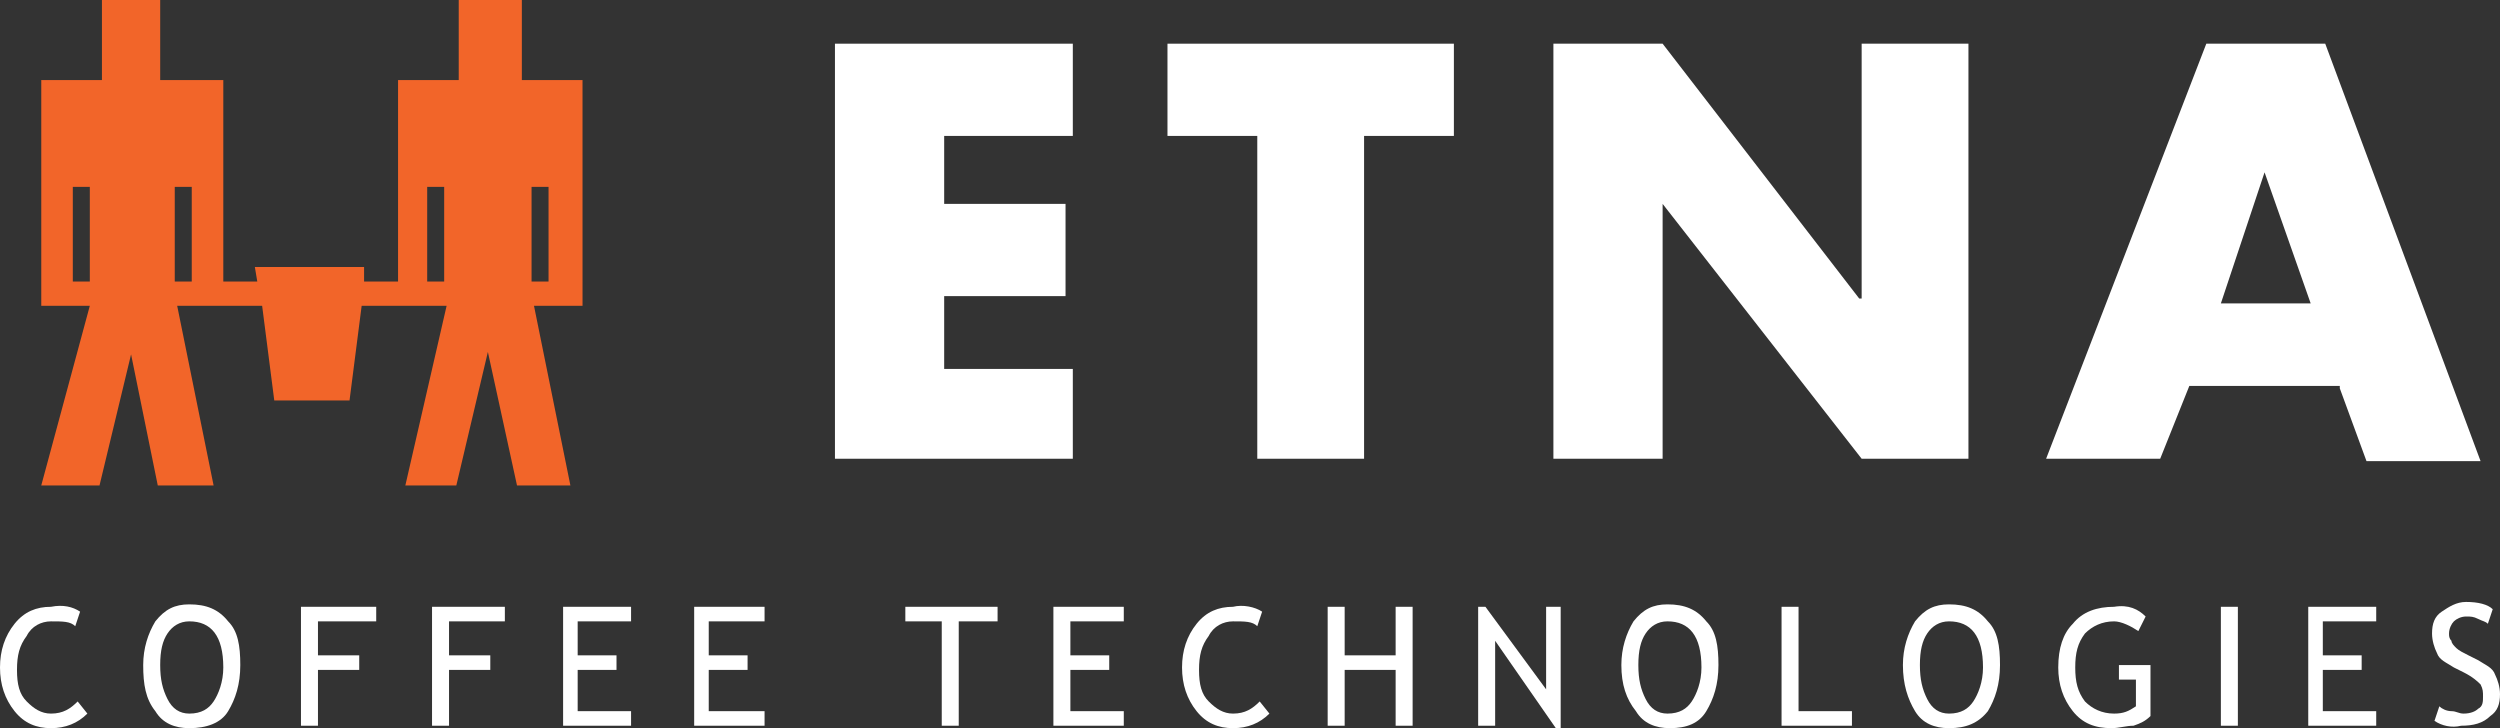
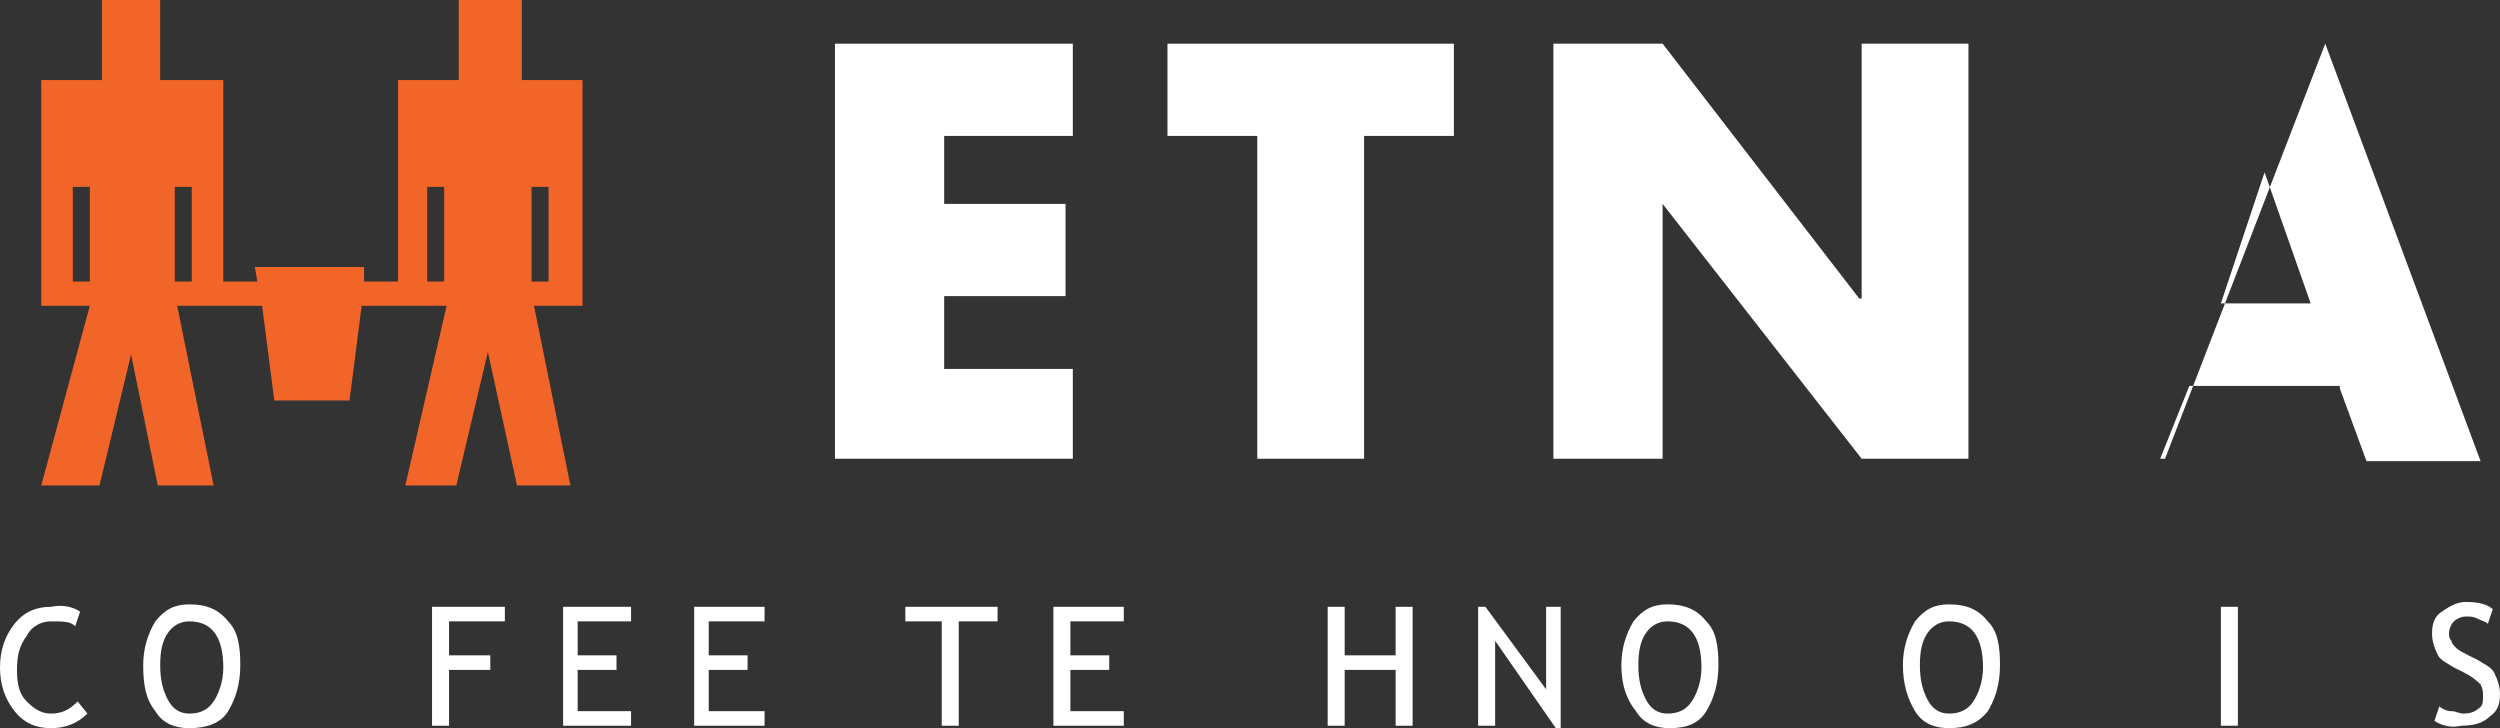
<svg xmlns="http://www.w3.org/2000/svg" version="1.1" id="Layer_1" x="0px" y="0px" viewBox="0 0 103 30" style="enable-background:new 0 0 103 30;" xml:space="preserve">
  <rect x="0" y="0" width="103" height="30" fill="#333333" stroke="none" />
  <style type="text/css">
	.st0{fill:#F26529;}
	.st1{fill:#FFFFFF;}
</style>
  <path class="st0" d="M3,7.7h0.7v3.9H3V7.7z M7.2,7.7h0.7v3.9H7.2V7.7z M17.6,7.7h0.7v3.9h-0.7V7.7z M21.9,7.7h0.7v3.9h-0.7V7.7z   M18.9,0v3.3h-2.5v8.3h-1.4L15,11h-4.5l0.1,0.6H9.2V3.3H6.6V0H4.2v3.3H1.7v9.3h2l-2,7.4h2.4l1.3-5.4l1.1,5.4h2.3l-1.5-7.4h3.5  l0.5,3.9h3.1l0.5-3.9h3.5l-1.7,7.4h2.1l1.3-5.5l1.2,5.5h2.2l-1.5-7.4h2V3.3h-2.5V0L18.9,0L18.9,0z" />
  <polygon class="st1" points="38.9,5.6 38.9,8.4 43.9,8.4 43.9,12.2 38.9,12.2 38.9,15.2 44.2,15.2 44.2,18.9 34.4,18.9 34.4,1.8   44.2,1.8 44.2,5.6 " />
  <polygon class="st1" points="56.2,18.9 51.8,18.9 51.8,5.6 48.1,5.6 48.1,1.8 59.9,1.8 59.9,5.6 56.2,5.6 " />
  <polygon class="st1" points="64,1.8 68.5,1.8 76.6,12.3 76.7,12.3 76.7,1.8 81.1,1.8 81.1,18.9 76.7,18.9 68.5,8.4 68.5,8.4   68.5,18.9 64,18.9 " />
-   <path class="st1" d="M96.4,16l1.1,3h4.7L95.8,1.8h-4.9l-6.6,17.1H89l1.2-3H96.4z M95.2,12.5h-3.7l1.8-5.4h0L95.2,12.5z" />
+   <path class="st1" d="M96.4,16l1.1,3h4.7L95.8,1.8l-6.6,17.1H89l1.2-3H96.4z M95.2,12.5h-3.7l1.8-5.4h0L95.2,12.5z" />
  <path class="st1" d="M3.3,25.2l-0.2,0.6c-0.2-0.2-0.5-0.2-1-0.2c-0.4,0-0.8,0.2-1,0.6c-0.3,0.4-0.4,0.8-0.4,1.4c0,0.6,0.1,1,0.4,1.3  c0.3,0.3,0.6,0.5,1,0.5c0.5,0,0.8-0.2,1.1-0.5l0.4,0.5C3.2,29.8,2.7,30,2.1,30c-0.6,0-1.1-0.2-1.5-0.7S0,28.2,0,27.5  c0-0.7,0.2-1.3,0.6-1.8C1,25.2,1.5,25,2.1,25C2.6,24.9,3,25,3.3,25.2" />
  <path class="st1" d="M6.6,27.4c0,0.6,0.1,1,0.3,1.4c0.2,0.4,0.5,0.6,0.9,0.6c0.5,0,0.8-0.2,1-0.5c0.2-0.3,0.4-0.8,0.4-1.4  c0-1.3-0.5-1.9-1.4-1.9c-0.4,0-0.7,0.2-0.9,0.5C6.7,26.4,6.6,26.8,6.6,27.4 M5.9,27.4c0-0.7,0.2-1.3,0.5-1.8  c0.4-0.5,0.8-0.7,1.4-0.7c0.7,0,1.2,0.2,1.6,0.7c0.4,0.4,0.5,1,0.5,1.8c0,0.8-0.2,1.4-0.5,1.9S8.5,30,7.8,30c-0.6,0-1.1-0.2-1.4-0.7  C6,28.8,5.9,28.2,5.9,27.4" />
-   <polygon class="st1" points="12.4,25 12.4,29.9 13.1,29.9 13.1,27.6 14.8,27.6 14.8,27 13.1,27 13.1,25.6 15.5,25.6 15.5,25 " />
  <polygon class="st1" points="17.8,25 17.8,29.9 18.5,29.9 18.5,27.6 20.2,27.6 20.2,27 18.5,27 18.5,25.6 20.8,25.6 20.8,25 " />
  <polygon class="st1" points="23.2,25 23.2,29.9 26,29.9 26,29.3 23.8,29.3 23.8,27.6 25.4,27.6 25.4,27 23.8,27 23.8,25.6 26,25.6   26,25 " />
  <polygon class="st1" points="28.6,25 28.6,29.9 31.5,29.9 31.5,29.3 29.2,29.3 29.2,27.6 30.8,27.6 30.8,27 29.2,27 29.2,25.6   31.5,25.6 31.5,25 " />
  <polygon class="st1" points="37.3,25 37.3,25.6 38.8,25.6 38.8,29.9 39.5,29.9 39.5,25.6 41.1,25.6 41.1,25 " />
  <polygon class="st1" points="43.4,25 43.4,29.9 46.3,29.9 46.3,29.3 44.1,29.3 44.1,27.6 45.7,27.6 45.7,27 44.1,27 44.1,25.6   46.3,25.6 46.3,25 " />
-   <path class="st1" d="M52,25.2l-0.2,0.6c-0.2-0.2-0.5-0.2-1-0.2c-0.4,0-0.8,0.2-1,0.6c-0.3,0.4-0.4,0.8-0.4,1.4c0,0.6,0.1,1,0.4,1.3  c0.3,0.3,0.6,0.5,1,0.5c0.5,0,0.8-0.2,1.1-0.5l0.4,0.5c-0.4,0.4-0.9,0.6-1.5,0.6c-0.6,0-1.1-0.2-1.5-0.7s-0.6-1.1-0.6-1.8  c0-0.7,0.2-1.3,0.6-1.8c0.4-0.5,0.9-0.7,1.5-0.7C51.2,24.9,51.7,25,52,25.2" />
  <polygon class="st1" points="57.5,25 57.5,27 55.4,27 55.4,25 54.7,25 54.7,29.9 55.4,29.9 55.4,27.6 57.5,27.6 57.5,29.9   58.2,29.9 58.2,25 " />
  <polygon class="st1" points="63.7,25 63.7,28.4 61.2,25 60.9,25 60.9,29.9 61.6,29.9 61.6,26.4 64.1,30 64.3,30 64.3,25 " />
  <path class="st1" d="M67.5,27.4c0,0.6,0.1,1,0.3,1.4c0.2,0.4,0.5,0.6,0.9,0.6c0.5,0,0.8-0.2,1-0.5c0.2-0.3,0.4-0.8,0.4-1.4  c0-1.3-0.5-1.9-1.4-1.9c-0.4,0-0.7,0.2-0.9,0.5C67.6,26.4,67.5,26.8,67.5,27.4 M66.8,27.4c0-0.7,0.2-1.3,0.5-1.8  c0.4-0.5,0.8-0.7,1.4-0.7c0.7,0,1.2,0.2,1.6,0.7c0.4,0.4,0.5,1,0.5,1.8c0,0.8-0.2,1.4-0.5,1.9C70,29.8,69.5,30,68.8,30  c-0.6,0-1.1-0.2-1.4-0.7C67,28.8,66.8,28.2,66.8,27.4" />
-   <polygon class="st1" points="73.4,25 73.4,29.9 76.3,29.9 76.3,29.3 74.1,29.3 74.1,25 " />
  <path class="st1" d="M79.1,27.4c0,0.6,0.1,1,0.3,1.4c0.2,0.4,0.5,0.6,0.9,0.6c0.5,0,0.8-0.2,1-0.5c0.2-0.3,0.4-0.8,0.4-1.4  c0-1.3-0.5-1.9-1.4-1.9c-0.4,0-0.7,0.2-0.9,0.5C79.2,26.4,79.1,26.8,79.1,27.4 M78.4,27.4c0-0.7,0.2-1.3,0.5-1.8  c0.4-0.5,0.8-0.7,1.4-0.7c0.7,0,1.2,0.2,1.6,0.7c0.4,0.4,0.5,1,0.5,1.8c0,0.8-0.2,1.4-0.5,1.9c-0.4,0.5-0.9,0.7-1.6,0.7  c-0.6,0-1.1-0.2-1.4-0.7C78.6,28.8,78.4,28.2,78.4,27.4" />
-   <path class="st1" d="M88.4,25.4l-0.3,0.6c-0.3-0.2-0.7-0.4-1-0.4c-0.5,0-0.9,0.2-1.2,0.5c-0.3,0.4-0.4,0.8-0.4,1.4  c0,0.6,0.1,1,0.4,1.4c0.3,0.3,0.7,0.5,1.2,0.5c0.4,0,0.6-0.1,0.9-0.3v-1.1h-0.7v-0.6h1.3v2.1c-0.2,0.2-0.4,0.3-0.7,0.4  C87.6,29.9,87.3,30,87,30c-0.7,0-1.2-0.2-1.6-0.7c-0.4-0.5-0.6-1.1-0.6-1.8c0-0.8,0.2-1.4,0.6-1.8c0.4-0.5,1-0.7,1.7-0.7  C87.7,24.9,88.1,25.1,88.4,25.4" />
  <rect x="91.5" y="25" class="st1" width="0.7" height="4.9" />
-   <polygon class="st1" points="95.1,25 95.1,29.9 97.9,29.9 97.9,29.3 95.7,29.3 95.7,27.6 97.3,27.6 97.3,27 95.7,27 95.7,25.6   97.9,25.6 97.9,25 " />
  <g>
    <path class="st1" d="M100.3,29.7l0.2-0.6c0.1,0.1,0.3,0.2,0.5,0.2s0.3,0.1,0.5,0.1c0.3,0,0.5-0.1,0.6-0.2c0.2-0.1,0.2-0.3,0.2-0.5   c0-0.2,0-0.3-0.1-0.5c-0.1-0.1-0.3-0.3-0.7-0.5l-0.4-0.2c-0.3-0.2-0.6-0.3-0.7-0.6c-0.1-0.2-0.2-0.5-0.2-0.8c0-0.4,0.1-0.7,0.4-0.9   c0.3-0.2,0.6-0.4,1-0.4c0.5,0,0.9,0.1,1.1,0.3l-0.2,0.6c-0.1-0.1-0.2-0.1-0.4-0.2s-0.3-0.1-0.5-0.1c-0.2,0-0.4,0.1-0.5,0.2   c-0.1,0.1-0.2,0.3-0.2,0.5c0,0.1,0,0.2,0.1,0.3c0,0.1,0.1,0.2,0.2,0.3c0.1,0.1,0.3,0.2,0.5,0.3l0.4,0.2c0.3,0.2,0.6,0.3,0.7,0.6   c0.1,0.2,0.2,0.5,0.2,0.8c0,0.4-0.1,0.7-0.4,0.9c-0.3,0.3-0.7,0.4-1.2,0.4C101,30,100.6,29.9,100.3,29.7" />
  </g>
</svg>